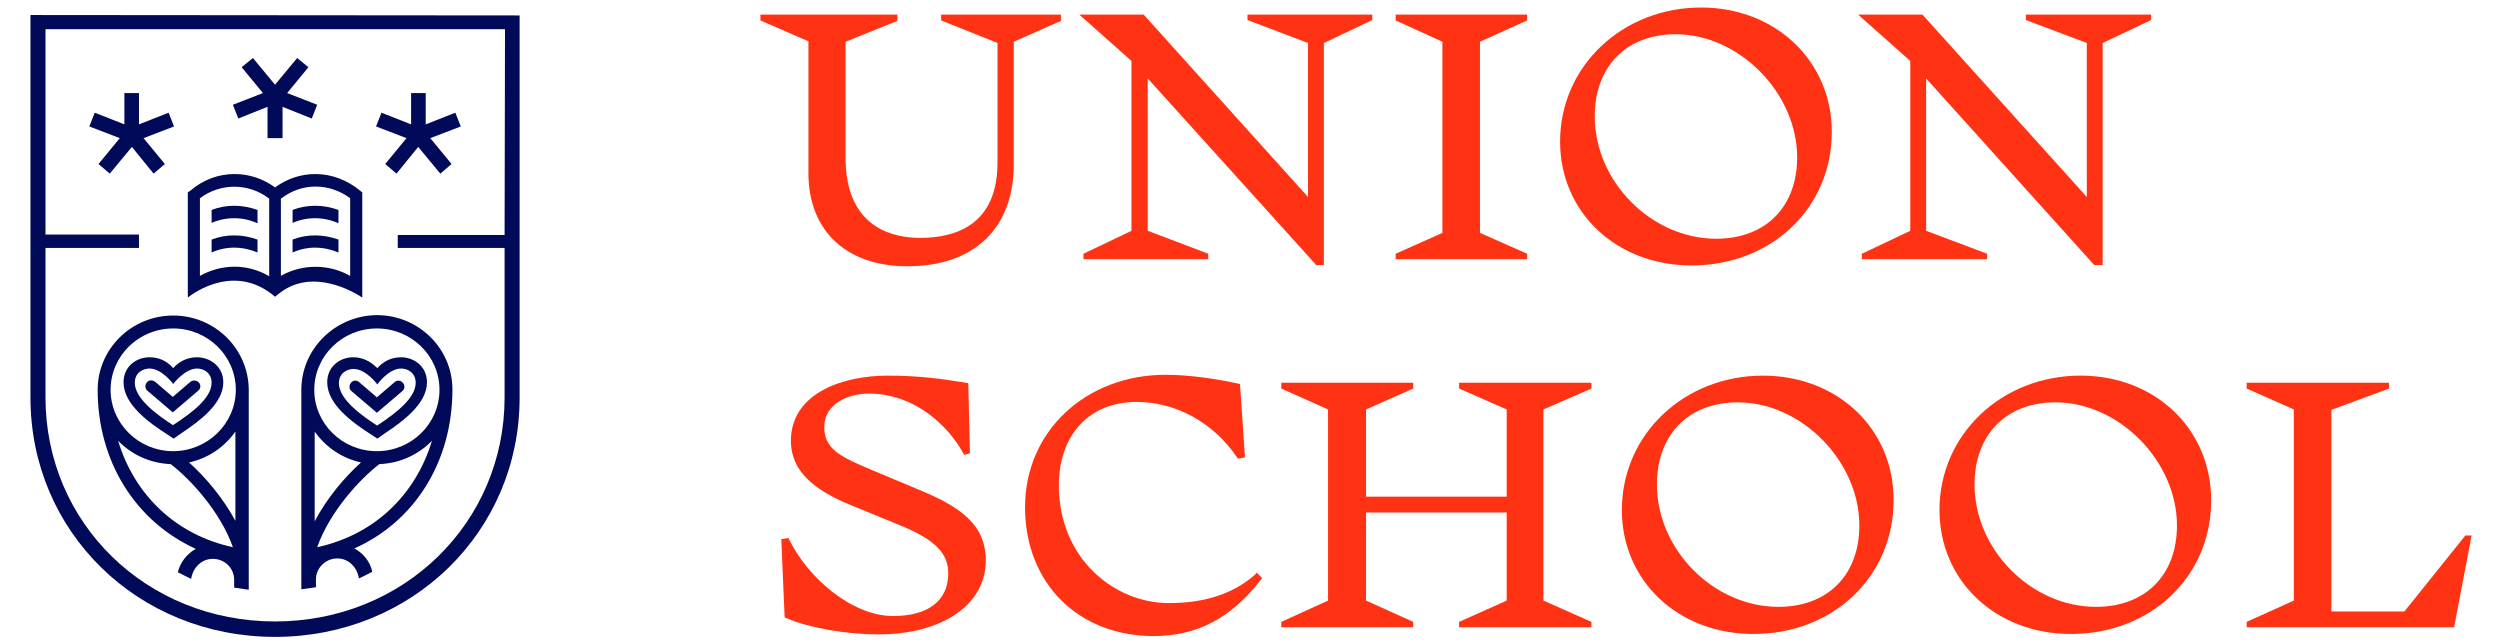
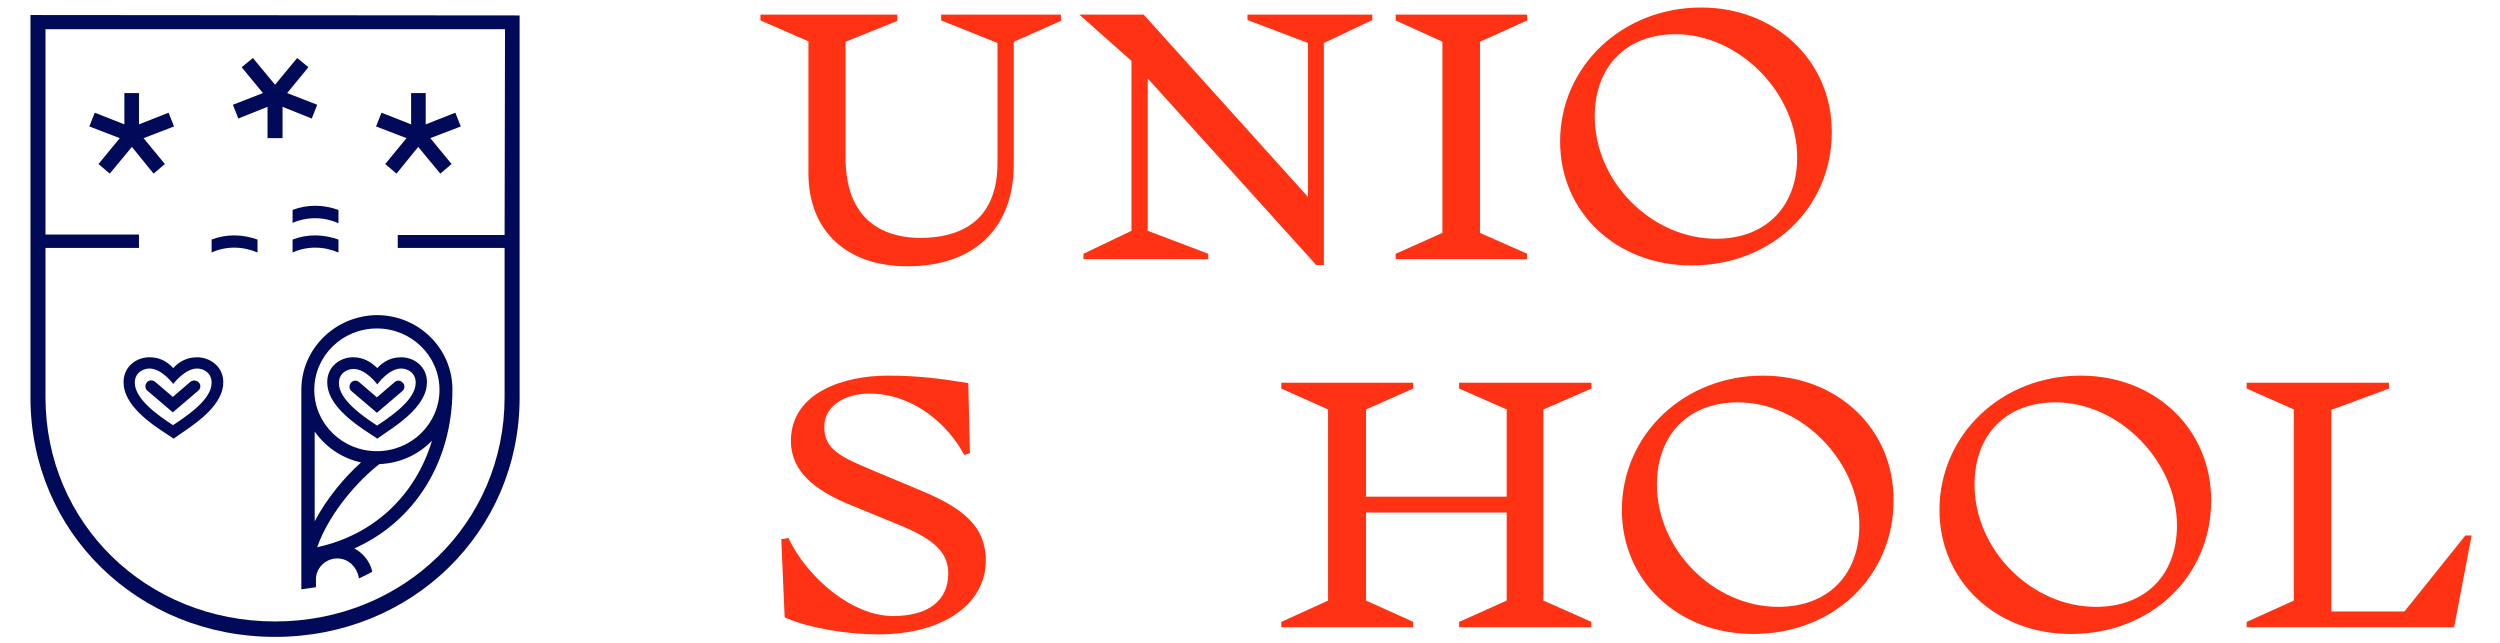
<svg xmlns="http://www.w3.org/2000/svg" id="Calque_1" x="0px" y="0px" viewBox="0 0 599 154" xml:space="preserve">
  <g>
    <g>
      <g>
        <polygon fill="#FF3213" points="334.4,4.9 345.6,10 345.6,55.8 334.4,60.8 334.4,62.1 365.9,62.1 365.9,60.8 354.6,55.8 354.6,10 365.9,4.9 365.9,3.5 334.4,3.5 " />
        <path fill="#FF3213" d="M407.6,1.8c-18.9,0-33.8,14.1-33.8,32.1c0,17,13.5,29.7,31.5,29.7c19.2,0,33.6-13.8,33.6-32 C438.9,14.6,425.4,1.8,407.6,1.8z M430.6,37.7c0,11.9-7.6,19.5-19.4,19.5c-15.5,0-29.1-13.7-29.1-29.3c0-12,7.6-19.7,19.4-19.7 C416.7,8.2,430.6,22.3,430.6,37.7z" />
        <polygon fill="#FF3213" points="298.9,4.8 313.4,10.3 313.4,47.2 274.2,3.7 274,3.5 258.6,3.5 271.1,14.6 271.1,55.3 259.6,60.8 259.6,62.1 289.5,62.1 289.5,60.8 275,55.3 275,18.8 315.1,63.2 315.3,63.5 317.2,63.5 317.2,10.3 328.8,4.8 328.8,3.5 298.9,3.5 " />
        <path fill="#FF3213" d="M225.5,4.9l13.5,5.4l0,28.7c0,14.9-10.1,18-18.5,18c-6.7,0-17.9-2.5-17.9-19.2V10l12.4-5V3.5h-32.8v1.4 l11.5,5l0,31.6c0,13.8,9.1,22.3,23.7,22.3c16,0,25.5-9.1,25.5-24.4V10l11.3-5V3.5l-28.7,0V4.9z" />
-         <polygon fill="#FF3213" points="485.4,4.8 500,10.3 500,47.2 460.8,3.7 460.6,3.5 445.2,3.5 457.7,14.6 457.7,55.3 446.1,60.8 446.1,62.1 476.1,62.1 476.1,60.8 461.5,55.3 461.5,18.8 501.6,63.3 501.8,63.5 503.8,63.5 503.8,10.3 515.4,4.8 515.4,3.5 485.4,3.5 " />
        <path fill="#FF3213" d="M422.4,90c-18.9,0-33.8,14.1-33.8,32.2c0,17,13.5,29.7,31.5,29.7c19.2,0,33.6-13.8,33.6-32 C453.8,102.8,440.3,90,422.4,90z M445.5,125.9c0,11.9-7.6,19.5-19.4,19.5c-15.5,0-29.1-13.7-29.1-29.3c0-12,7.6-19.7,19.4-19.7 C431.6,96.4,445.5,110.5,445.5,125.9z" />
        <path fill="#FF3213" d="M498.5,90c-18.9,0-33.8,14.1-33.8,32.2c0,17,13.5,29.7,31.5,29.7c19.2,0,33.6-13.8,33.6-32 C529.8,102.8,516.4,90,498.5,90z M521.6,125.9c0,11.9-7.6,19.5-19.4,19.5c-15.5,0-29.1-13.7-29.1-29.3c0-12,7.6-19.7,19.4-19.7 C507.7,96.4,521.6,110.5,521.6,125.9z" />
        <polygon fill="#FF3213" points="349.6,93.1 361,98.1 361,119 327.3,119 327.3,98.1 338.6,93.1 338.6,91.7 307,91.7 307,93.1 318.2,98.1 318.2,143.9 307,149 307,150.3 338.6,150.3 338.6,149 327.3,143.9 327.3,122.8 361,122.8 361,143.9 349.6,149 349.6,150.3 381.3,150.3 381.3,149 369.8,143.9 369.8,98.1 381.3,93.1 381.3,91.7 349.6,91.7 " />
        <path fill="#FF3213" d="M219.6,117.1l-10.5-4.4c-7.6-3.2-11.7-5-11.6-10.6c0.1-5.2,5.5-7.8,10.7-7.8c10.9,0,19,7.7,22.6,14.3 l0.2,0.4l1.4-0.4L232,91.8l-1.9-0.3c-4.4-0.7-9.9-1.5-17.4-1.5c-10.5,0-23,4-23.2,15.4c-0.1,8.7,7.6,13,16,16.3l10,4.1 c8.6,3.5,11.8,6.8,11.7,11.8c-0.1,6.4-4.9,10-13.2,10c-10,0-20.5-9.3-24.9-18.3l-0.2-0.4l-1.7,0.3l0.8,18.7l0.4,0.2 c5.6,2.4,14.5,3.9,22.1,3.9c15.1,0,25.5-7,25.7-17.4C236.3,125.7,230.2,121.4,219.6,117.1z" />
-         <path fill="#FF3213" d="M300.7,137.7c-5.3,4.6-12,6.8-20.7,6.8c-12.9,0-26.3-10.6-26.3-28.2c0-12.1,7.3-20,18.6-20 c9.5,0,18.5,5,24.1,13.3l0.2,0.3l1.7-0.3l-1.2-17.6l-0.5-0.1c-5.9-1.3-12.3-2.1-17.3-2.1c-19.2,0-33.7,13.6-33.7,31.7 c0,18.2,12.7,30.9,30.8,30.9c10.4,0,18.6-4.3,25.7-13.5l0.3-0.4l-1.3-1.3L300.7,137.7z" />
        <polygon fill="#FF3213" points="590.7,128.3 576.1,146.5 558.6,146.5 558.6,98.2 572.4,93.1 572.4,91.7 538.3,91.7 538.3,93.1 549.6,98.1 549.6,143.9 538.3,149 538.3,150.3 588,150.3 592.2,128.3 " />
      </g>
      <g>
        <g>
-           <path fill="#000A58" d="M64.9,70.3l1,0.8l1-0.8c8.7-6.9,19.9,1,19.9,1l0-25.2l-0.5-0.4c-3-2.5-6.8-4-10.7-4 c-3.5,0-6.8,1.1-9.7,3.2c-2.9-2.1-6.2-3.2-9.7-3.2c-3.9,0-7.6,1.4-10.6,4L45,46.1l0,25.2C45,71.3,55,62.9,64.9,70.3z M67.3,47.6 c2.5-1.9,5.3-2.9,8.3-2.9c3,0,5.9,1,8.3,2.8v0l0,18.6c-5.1-2.9-11.5-2.9-16.6,0L67.3,47.6z M47.9,47.5 c4.9-3.7,11.7-3.7,16.6,0.1l0,18.6c-2.5-1.5-5.4-2.3-8.3-2.3c-2.9,0-5.8,0.8-8.3,2.2L47.9,47.5z" />
          <path fill="#000A58" d="M7.3,3.6l0,52.7h0v3.2h0l0,35.8c0,32.1,25.7,57.3,58.6,57.3c32.8,0,58.6-25.2,58.6-57.3l0-91.6L7.3,3.6z M120.9,56.3l-25.6,0v3.1h25.6l0,35.8c0,30.1-24.2,53.7-55,53.7c-30.9,0-55-23.6-55-53.7l0-35.8l22.4,0v-3.2l-22.4,0l0-49.2 l110.1,0L120.9,56.3z" />
          <polygon fill="#000A58" points="57.1,28.4 64.1,25.6 64.1,33.1 67.7,33.1 67.7,25.6 74.7,28.4 76,25.1 68.8,22.3 73.9,16.1 71.2,13.9 65.9,20.3 60.6,13.9 57.9,16.1 63,22.3 55.8,25.1 " />
          <polygon fill="#000A58" points="23.6,39.3 26.3,41.6 31.6,35.2 36.8,41.6 39.5,39.3 34.4,33.1 41.7,30.3 40.4,27 33.3,29.8 33.3,22.3 29.8,22.3 29.8,29.8 22.7,27 21.4,30.3 28.7,33.1 " />
          <polygon fill="#000A58" points="92.3,39.3 95,41.6 100.2,35.2 105.5,41.6 108.2,39.3 103.1,33.1 110.4,30.3 109.1,27 102,29.8 102,22.3 98.5,22.3 98.5,29.8 91.4,27 90.1,30.3 97.4,33.1 " />
          <path fill="#000A58" d="M72.2,93.4l0,47.8l3.5-0.5v-1.9c0-2.7,2.3-5,5.1-5c2.8,0,4.8,2.2,5.2,4.8c0,0,1.9-0.9,3.2-1.6 c-0.5-2.4-2.1-4.4-4.3-5.6c14.4-6.4,23.5-20.7,23.5-38.1c0-9.8-8.1-17.8-18.1-17.8C80.3,75.6,72.2,83.6,72.2,93.4z M75.4,103.4 c2.6,3.7,6.5,6.4,11.1,7.4c-4,3.6-8.2,8.6-11.1,14.1L75.4,103.4z M76,131.1c3-8.5,10.2-16.3,14.9-19.9c5-0.2,9.4-2.3,12.6-5.6 C99.6,118.6,89.6,128.2,76,131.1z M105.3,93.4c0,8.1-6.7,14.7-15,14.7c-8.3,0-15-6.6-15-14.7c0-8.1,6.7-14.7,15-14.7 C98.6,78.7,105.3,85.3,105.3,93.4z" />
          <path fill="#000A58" d="M84.1,91.7c-0.5,0.6-0.5,1.5,0.1,2l6.1,5.2l6.1-5.2c0.6-0.5,0.7-1.4,0.1-2c-0.5-0.6-1.4-0.7-2-0.1 l-4.2,3.6l-4.2-3.6C85.5,91,84.6,91.1,84.1,91.7z" />
          <path fill="#000A58" d="M84.6,85.6c-3,0-6.2,2.1-6.2,6c0,5.4,6.3,9.8,10.5,12.5l1.5,1c0,0,1.6-1.1,2-1.4c4.2-2.8,9.9-7,9.9-12.1 c0-3.9-3.2-6-6.2-6c-2.8,0-4.6,1.4-5.7,2.6C88.7,86.5,86.8,85.6,84.6,85.6z M96.1,88.3c1.7,0,3.5,1.1,3.5,3.4 c0,3.7-4.8,7.3-8.7,9.9c-0.2,0.1-0.4,0.2-0.5,0.4c-3.7-2.4-9.2-6.3-9.2-10.2c0-2.5,2.1-3.4,3.5-3.4c3,0,5.7,3.7,5.7,3.7 S93.1,88.3,96.1,88.3z" />
-           <path fill="#000A58" d="M41.5,75.6c-10,0-18.1,8-18.1,17.8c0,17.3,9.2,31.6,23.5,38.1c-2.1,1.2-3.7,3.2-4.3,5.6 c1.3,0.7,3.2,1.6,3.2,1.6c0.4-2.6,2.4-4.8,5.2-4.8c2.8,0,5.1,2.2,5.1,5v1.9l3.5,0.5l0-47.8C59.6,83.6,51.5,75.6,41.5,75.6z M28.3,105.6c3.2,3.3,7.6,5.4,12.6,5.6c4.7,3.6,11.9,11.4,14.9,19.9C42.2,128.2,32.2,118.6,28.3,105.6z M45.3,110.8 c4.6-1,8.5-3.7,11.1-7.4l0,21.4C53.5,119.4,49.3,114.4,45.3,110.8z M41.5,108.1c-8.3,0-15-6.6-15-14.7c0-8.1,6.7-14.7,15-14.7 s15,6.6,15,14.7S49.7,108.1,41.5,108.1z" />
          <path fill="#000A58" d="M45.6,91.5l-4.2,3.6l-4.2-3.6c-0.6-0.5-1.5-0.5-2,0.1c-0.5,0.6-0.5,1.5,0.1,2l6.1,5.2l6.1-5.2 c0.6-0.5,0.7-1.4,0.1-2C47.1,91.1,46.2,91,45.6,91.5z" />
          <path fill="#000A58" d="M47.2,85.6c-2.8,0-4.6,1.4-5.7,2.6c-1.6-1.8-3.5-2.6-5.7-2.6c-3,0-6.2,2.1-6.2,6 c0,5.4,6.3,9.8,10.5,12.5l1.5,1c0,0,1.6-1.1,2-1.4c4.2-2.8,9.9-7,9.9-12.1C53.5,87.7,50.2,85.6,47.2,85.6z M42,101.5 c-0.2,0.1-0.4,0.2-0.5,0.4c-3.7-2.4-9.2-6.3-9.2-10.2c0-2.5,2.1-3.4,3.5-3.4c3,0,5.7,3.7,5.7,3.7s2.8-3.7,5.7-3.7 c1.7,0,3.5,1.1,3.5,3.4C50.7,95.4,45.9,98.9,42,101.5z" />
          <path fill="#000A58" d="M81.1,57.4c-1.7-0.6-3.6-1-5.5-1c-1.9,0-3.7,0.3-5.5,1v3.1c3.5-1.6,7.5-1.5,11,0V57.4z" />
-           <path fill="#000A58" d="M81.1,53.5v-3.2c-1.7-0.6-3.6-1-5.5-1c-1.9,0-3.7,0.3-5.5,1v3.1C73.6,51.9,77.6,51.9,81.1,53.5z" />
+           <path fill="#000A58" d="M81.1,53.5v-3.2c-1.7-0.6-3.6-1-5.5-1c-1.9,0-3.7,0.3-5.5,1v3.1C73.6,51.9,77.6,51.9,81.1,53.5" />
          <path fill="#000A58" d="M61.7,57.4c-1.7-0.6-3.6-1-5.5-1c-1.9,0-3.7,0.3-5.5,1v3.1c3.5-1.6,7.5-1.5,11,0V57.4z" />
-           <path fill="#000A58" d="M61.7,53.5v-3.2c-1.7-0.6-3.6-1-5.5-1c-1.9,0-3.7,0.3-5.5,1v3.1C54.2,51.9,58.2,51.9,61.7,53.5z" />
        </g>
      </g>
    </g>
  </g>
</svg>